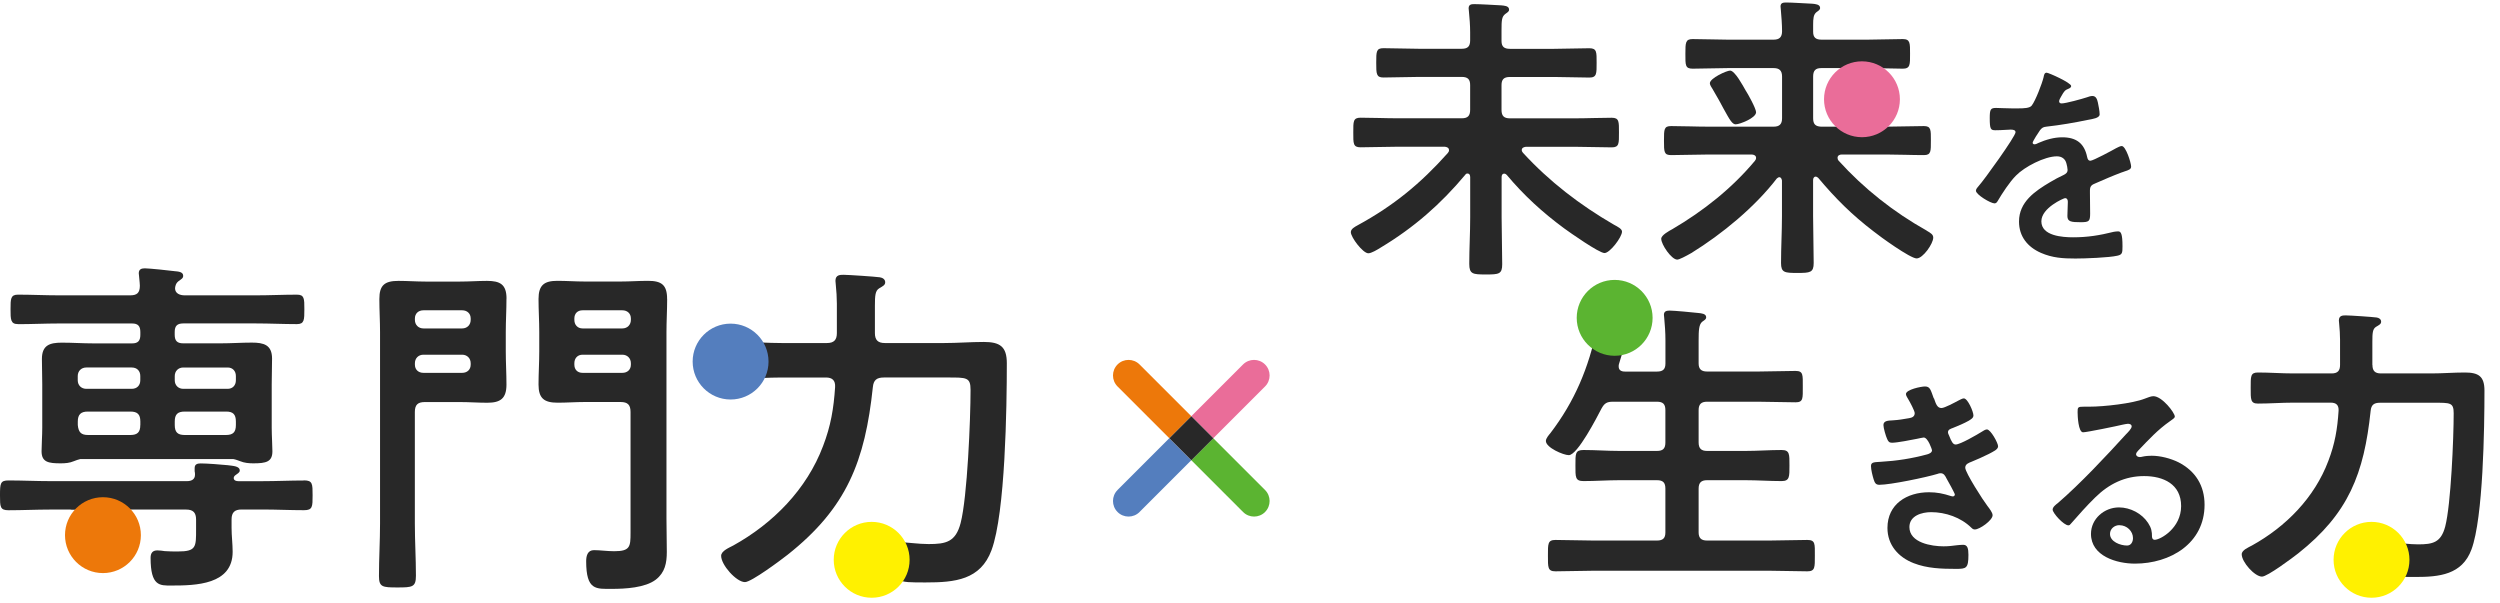
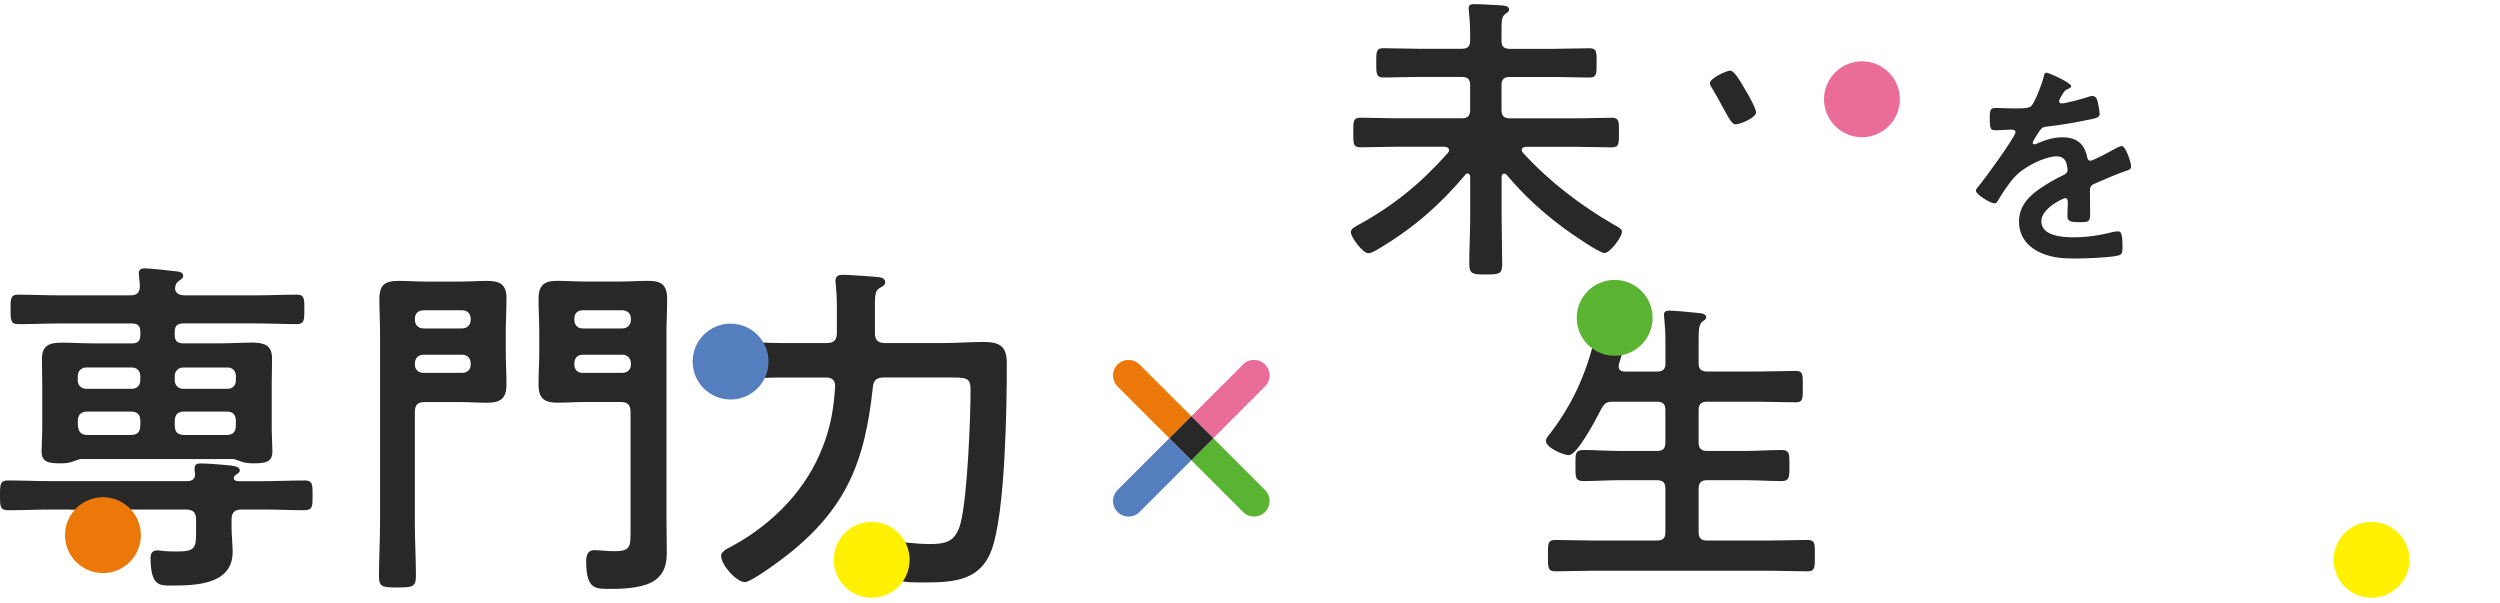
<svg xmlns="http://www.w3.org/2000/svg" viewBox="0 0 510 123">
  <defs>
    <style>.cls-1 { fill: #282828; } .cls-1, .cls-2, .cls-3, .cls-4, .cls-5, .cls-6, .cls-7 { stroke-width: 0px; } .cls-2 { fill: none; } .cls-3 { fill: #547ebe; } .cls-4 { fill: #fff100; } .cls-5 { fill: #5bb431; } .cls-6 { fill: #ed780a; } .cls-7 { fill: #ea6d99; }</style>
  </defs>
  <path class="cls-1" d="M299.9,36.02c0-.31-.12-.62-.55-.62-.18,0-.31.06-.43.25-4.99,5.97-10.47,10.78-17.25,14.85-.68.43-1.91,1.17-2.53,1.17-1.11,0-3.57-3.26-3.57-4.31,0-.68.86-1.11,1.42-1.42,7.33-4,12.81-8.5,18.36-14.72.12-.19.25-.31.25-.55,0-.55-.43-.68-.86-.74h-9.55c-2.59,0-5.11.12-7.64.12-1.54,0-1.48-.8-1.48-3.02s-.06-3.02,1.48-3.02c2.53,0,5.05.12,7.64.12h13c1.23,0,1.72-.49,1.72-1.73v-5.05c0-1.17-.49-1.66-1.72-1.66h-8.75c-2.4,0-4.8.12-7.21.12-1.48,0-1.48-.74-1.48-3.02s0-2.96,1.48-2.96c2.4,0,4.8.12,7.21.12h8.75c1.23,0,1.72-.49,1.72-1.72v-1.66c0-1.42-.12-2.89-.25-4.25,0-.19-.06-.43-.06-.62,0-.8.55-.86,1.17-.86,1.17,0,4.13.18,5.48.25.49.06,1.6.06,1.6.86,0,.43-.31.55-.8.92-.68.55-.74,1.23-.74,3.33v2.16c0,1.17.55,1.6,1.72,1.6h8.99c2.4,0,4.81-.12,7.21-.12,1.54,0,1.48.8,1.48,2.96s.06,3.02-1.48,3.02c-2.4,0-4.8-.12-7.21-.12h-8.99c-1.23,0-1.72.49-1.72,1.66v5.05c0,1.23.49,1.73,1.72,1.73h13.12c2.59,0,5.11-.12,7.64-.12,1.54,0,1.48.8,1.48,3.02s.06,3.02-1.48,3.02c-2.53,0-5.05-.12-7.64-.12h-9.85c-.43.06-.86.19-.86.68,0,.25.12.37.25.55,5.36,5.85,11.64,10.66,18.54,14.66.8.43,1.66.86,1.66,1.42,0,1.11-2.46,4.37-3.57,4.37s-7.08-4.19-8.25-5.05c-4.43-3.27-8.19-6.71-11.7-10.9-.12-.12-.31-.25-.49-.25-.43,0-.55.37-.55.68v8.25c0,3.2.12,6.41.12,9.55,0,2.03-.68,2.09-3.33,2.09s-3.39-.06-3.39-2.16c0-3.14.19-6.28.19-9.49v-8.32Z" />
  <path class="cls-1" d="M422.52,17.56c0,.27-.31.45-.54.54-.71.27-.89.49-1.47,1.52-.13.22-.45.76-.45,1.03,0,.31.22.45.49.45.89,0,4.24-.94,5.18-1.25.31-.13.8-.27,1.12-.27.76,0,.98.72,1.12,1.34.13.58.36,1.79.36,2.41,0,.76-1.43.94-2.37,1.12-2.81.58-5.62,1.07-8.44,1.38-.71.09-.89.18-1.34.71-.27.36-1.52,2.28-1.52,2.59,0,.18.18.31.36.31.27,0,.58-.14.8-.27,1.52-.67,3.21-1.16,4.87-1.16,2.86,0,4.51,1.21,5.09,4.02.09.4.22.76.67.76.54,0,4.51-2.14,5.22-2.55.31-.13.8-.45,1.16-.45.85,0,1.92,3.44,1.92,4.2,0,.54-.49.71-1.34.98-.18.09-.4.13-.63.22-1.79.67-3.53,1.43-5.27,2.19-.8.31-1.16.58-1.16,1.47v.58c0,1.38.04,2.72.04,4.11,0,1.61-.22,1.79-1.92,1.79-1.92,0-2.72-.09-2.72-1.25,0-.98.09-1.96.09-2.9,0-.4-.13-.76-.58-.76-.22,0-4.82,1.96-4.82,4.73,0,2.99,4.33,3.26,6.47,3.26,2.99,0,5.4-.4,8.3-1.12.27-.04.58-.09.89-.09.58,0,.89.49.89,3.04,0,1.34-.04,1.7-1.03,1.92-1.7.4-6.65.58-8.57.58-2.54,0-4.69-.13-7.05-1.16-2.72-1.2-4.46-3.35-4.46-6.38,0-4.02,3.26-6.21,6.34-8.04.89-.54,1.83-1.03,2.77-1.47.45-.22.8-.49.8-1.03,0-.31-.13-.94-.22-1.25-.22-.98-.94-1.52-1.96-1.52-2.5,0-6.61,2.14-8.35,3.93-1.3,1.3-2.81,3.62-3.75,5.22-.13.22-.31.45-.62.45-.8,0-3.8-1.79-3.8-2.59,0-.36.36-.71.58-.98,1.03-1.12,7.5-10.09,7.5-10.94,0-.4-.36-.54-.98-.54-.71,0-1.74.13-3.12.13-.98,0-1.16-.22-1.16-2.5,0-1.78.18-2.05,1.3-2.05.76,0,1.92.09,3.21.09h1.29c1.16,0,2.37-.04,2.77-.58.76-.98,2.1-4.46,2.41-5.76.09-.49.18-.94.63-.94.4,0,5,2.05,5,2.72" />
  <path class="cls-1" d="M338.03,75.8c1.23,0,1.72-.49,1.72-1.66v-4.68c0-1.6-.12-3.26-.25-4.62,0-.19-.06-.43-.06-.62,0-.74.55-.86,1.17-.86.86,0,4.87.37,5.85.49.55.06,1.6.12,1.6.86,0,.43-.31.56-.8.92-.68.55-.74,1.72-.74,3.88v4.62c0,1.17.55,1.66,1.72,1.66h10.47c2.53,0,5.05-.12,7.58-.12,1.6,0,1.48.8,1.48,3.2s.12,3.2-1.48,3.2c-2.53,0-5.05-.12-7.58-.12h-10.47c-1.17,0-1.72.49-1.72,1.72v6.59c0,1.23.55,1.73,1.72,1.73h7.82c2.46,0,4.93-.19,7.39-.19,1.66,0,1.6.86,1.6,3.14s.06,3.2-1.6,3.2c-2.46,0-4.93-.18-7.39-.18h-7.82c-1.17,0-1.72.49-1.72,1.72v8.93c0,1.17.55,1.66,1.72,1.66h12.75c2.53,0,5.11-.12,7.7-.12,1.66,0,1.54.8,1.54,3.2s.06,3.2-1.54,3.2c-2.59,0-5.11-.12-7.7-.12h-35.97c-2.53,0-5.11.12-7.7.12-1.6,0-1.54-.8-1.54-3.2s-.06-3.2,1.54-3.2c2.59,0,5.17.12,7.7.12h13c1.23,0,1.72-.49,1.72-1.66v-8.93c0-1.23-.49-1.72-1.72-1.72h-7.64c-2.46,0-4.87.18-7.33.18-1.73,0-1.66-.8-1.66-3.2s-.06-3.14,1.66-3.14c2.46,0,4.87.19,7.33.19h7.64c1.23,0,1.72-.49,1.72-1.73v-6.59c0-1.23-.49-1.72-1.72-1.72h-8.99c-1.23,0-1.73.31-2.34,1.42-.86,1.66-4.87,9.48-6.65,9.48-1.11,0-4.68-1.54-4.68-2.89,0-.55.62-1.23.92-1.6,4.99-6.53,7.82-13.37,9.49-21.37.12-.68.18-1.6.99-1.6.43,0,2.46.55,3.02.68,2.96.8,4,.92,4,1.66,0,.62-.68.92-1.11,1.11-.99.49-1.11.92-1.66,2.96-.19.62-.43,1.48-.74,2.46-.06.18-.06.31-.06.49,0,.8.55,1.05,1.29,1.05h6.53Z" />
-   <path class="cls-1" d="M394.54,81.28c.36,1.03.62,1.96,1.52,1.96.63,0,2.77-1.16,3.44-1.52.31-.14.8-.45,1.12-.45.8,0,1.96,2.72,1.96,3.48,0,.54-.54.8-.94,1.07-1.03.58-2.14,1.03-3.22,1.47-.45.18-1.03.31-1.03.89,0,.22.13.49.22.67.49,1.25.8,1.83,1.34,1.83.94,0,4.38-2.01,5.31-2.59.27-.18.76-.49,1.07-.49.76,0,2.28,2.77,2.28,3.44s-.98,1.07-1.88,1.56c-1.16.58-2.37,1.12-3.57,1.61-.54.22-1.25.45-1.25,1.21,0,.98,3.7,6.74,4.51,7.77.36.49,1.07,1.34,1.07,1.92,0,1.03-2.63,2.9-3.62,2.9-.31,0-.49-.13-.72-.36-2.14-2.1-5.27-3.17-8.21-3.17-1.88,0-4.42.72-4.42,3.04,0,3.22,4.55,3.93,6.96,3.93.94,0,1.79-.09,2.72-.22.36-.04.89-.09,1.29-.09.89,0,1.07.76,1.07,2.05,0,2.77-.45,2.86-2.54,2.86-2.9,0-5.89-.09-8.62-1.16-3.13-1.21-5.36-3.71-5.36-7.19,0-4.87,3.97-7.28,8.48-7.28,1.61,0,2.9.27,4.42.76.13.04.31.09.45.09.22,0,.4-.18.4-.4s-1.43-2.81-1.7-3.26c-.27-.54-.54-1.07-1.2-1.07-.27,0-.4.04-.63.13-2.32.71-9.6,2.23-11.88,2.23-.76,0-.94-.45-1.16-1.12-.22-.71-.54-1.96-.54-2.72,0-.85.8-.76,1.96-.85,3.22-.18,6.39-.67,9.51-1.52.45-.13.98-.36.98-.85,0-.09-.8-2.59-1.7-2.59-.22,0-1.07.22-1.38.27-1.12.22-4.02.8-5.09.8-.58,0-.76-.27-.98-.76-.27-.58-.76-2.23-.76-2.86,0-.94,1.16-.89,1.78-.94,1.47-.09,2.05-.22,3.44-.45.58-.09,1.16-.31,1.16-1.03,0-.45-.98-2.28-1.25-2.72-.18-.31-.54-.85-.54-1.16,0-.94,3.13-1.56,3.88-1.56,1.07,0,1.16.71,1.79,2.41" />
-   <path class="cls-1" d="M443.66,84.98c0,.31-.49.58-.98.94-2.5,1.74-4.38,3.8-6.47,5.98-.18.18-.45.49-.45.76,0,.36.36.58.76.58.18,0,.4-.04.58-.09.58-.13,1.25-.18,1.83-.18,1.79,0,3.88.54,5.49,1.34,3.48,1.79,5.31,4.78,5.31,8.66,0,7.9-7.01,12.01-14.2,12.01-3.7,0-8.97-1.52-8.97-6.07,0-3.08,2.72-5.4,5.71-5.4,2.32,0,4.69,1.25,5.94,3.17.67,1.03.8,1.7.8,2.86.04.31.18.58.54.58,1.16,0,5.4-2.37,5.4-6.88s-3.66-6.12-7.55-6.12-7.14,1.56-10,4.38c-1.74,1.7-3.35,3.53-4.96,5.36-.13.18-.27.31-.49.31-.94,0-3.21-2.5-3.21-3.21,0-.54.67-1.03,1.07-1.34,4.6-3.97,9.78-9.51,13.89-14.02.36-.36,1.16-1.16,1.16-1.61,0-.4-.4-.54-.76-.54-.22,0-.8.13-1.07.18-1.07.27-7.37,1.56-8.08,1.56-.98,0-1.12-3.35-1.12-4.11,0-1.03.04-1.12,1.38-1.12h1.07c2.86,0,8.71-.63,11.3-1.65.49-.18,1.21-.49,1.7-.49,1.79,0,4.38,3.39,4.38,4.15M432.36,107.13c-.98,0-1.92.71-1.92,1.79,0,1.61,2.14,2.37,3.48,2.37.85,0,1.21-.8,1.21-1.52,0-1.38-1.21-2.63-2.77-2.63" />
-   <path class="cls-1" d="M483.98,74.45c0,1.17.49,1.73,1.72,1.73h10.29c2.28,0,4.56-.19,6.84-.19,2.83,0,4,.8,4,3.7,0,7.58-.25,25.93-2.65,32.4-1.91,5.17-6.59,5.61-11.4,5.61-5.05,0-5.91.12-5.91-4.74,0-1.29.06-2.22,1.42-2.22s3.14.31,4.99.31c3.02,0,4.68-.37,5.54-3.63,1.17-4.5,1.73-18.05,1.73-23.1,0-2.22-.68-2.16-4.07-2.16h-10.96c-1.23,0-1.79.43-1.91,1.66-1.35,12.81-4.5,20.94-14.78,29.07-1.17.92-6.28,4.74-7.39,4.74-1.48,0-4.13-2.96-4.13-4.56,0-.86,1.42-1.42,2.09-1.79,6.9-3.82,12.75-9.73,15.58-17.25,1.35-3.51,1.85-6.53,2.09-10.23.06-1.17-.49-1.66-1.6-1.66h-7.64c-2.4,0-4.8.19-7.21.19-1.54,0-1.48-.86-1.48-3.2s-.06-3.14,1.48-3.14c2.4,0,4.8.19,7.21.19h7.82c1.23,0,1.72-.55,1.72-1.73v-1.91c0-2.16.06-4.25-.18-6.47,0-.25-.06-.43-.06-.68,0-1.05.8-1.05,1.42-1.05.8,0,5.48.31,6.28.43.43.06.92.31.92.86,0,.49-.43.68-1.05,1.05-.68.43-.74,1.23-.74,3.08v4.68Z" />
  <path class="cls-5" d="M337.13,64.84c0,4.28-3.47,7.74-7.74,7.74s-7.74-3.47-7.74-7.74,3.47-7.74,7.74-7.74,7.74,3.47,7.74,7.74" />
  <path class="cls-4" d="M491.53,114.2c0,4.28-3.47,7.74-7.74,7.74s-7.74-3.47-7.74-7.74,3.47-7.74,7.74-7.74,7.74,3.47,7.74,7.74" />
  <path class="cls-5" d="M247.52,89.4l-4.49,4.49,10.56,10.56c.62.62,1.43.93,2.24.93s1.63-.31,2.24-.93c1.24-1.24,1.24-3.25,0-4.49l-10.56-10.56Z" />
  <path class="cls-6" d="M232.47,74.35c-1.24-1.24-3.25-1.24-4.49,0-1.24,1.24-1.24,3.25,0,4.49l10.56,10.56,4.49-4.49-10.56-10.56Z" />
  <path class="cls-3" d="M227.98,99.96c-1.24,1.24-1.24,3.25,0,4.49.62.62,1.43.93,2.24.93s1.63-.31,2.24-.93l10.56-10.56-4.49-4.49-10.56,10.56Z" />
  <path class="cls-7" d="M258.07,78.84c1.24-1.24,1.24-3.25,0-4.49-1.24-1.24-3.25-1.24-4.49,0l-10.56,10.56,4.49,4.49,10.56-10.56Z" />
  <rect class="cls-1" x="239.85" y="86.23" width="6.35" height="6.35" transform="translate(7.97 198.03) rotate(-45)" />
-   <path class="cls-1" d="M393.04,47.04c-6.71-3.76-12.81-8.56-17.99-14.29-.12-.18-.19-.31-.19-.55,0-.49.43-.68.86-.68h9.12c2.53,0,5.05.12,7.64.12,1.48,0,1.42-.8,1.42-2.96s.06-2.96-1.42-2.96c-2.59,0-5.11.12-7.64.12h-3.94c-.17-.02-9.1,0-9.42,0-1.17-.06-1.6-.55-1.6-1.72v-8.5c0-1.23.49-1.73,1.66-1.73h6.28c.18.02,3.65,0,3.76,0,2.22,0,4.37.12,6.59.12,1.54,0,1.48-.86,1.48-3.02s.06-3.02-1.48-3.02c-2.4,0-4.8.12-7.15.12h-9.42c-1.17,0-1.72-.43-1.72-1.6v-1.42c0-1.29.06-2.09.68-2.59.43-.31.74-.49.74-.86,0-.74-.99-.8-1.54-.86-1.36-.06-4.19-.25-5.36-.25-.62,0-1.17.06-1.17.8,0,.25.06.43.06.68.12,1.42.25,3.02.25,4.37,0,1.23-.55,1.73-1.73,1.73h-9.36c-2.34,0-4.74-.12-7.15-.12-1.48,0-1.48.74-1.48,3.02s-.06,3.02,1.48,3.02c2.4,0,4.8-.12,7.15-.12h9.36c1.17,0,1.73.49,1.73,1.73v8.5c0,1.23-.55,1.72-1.73,1.72h-13.24c-2.59,0-5.11-.12-7.64-.12-1.48,0-1.48.62-1.48,2.96s0,2.96,1.48,2.96c2.53,0,5.05-.12,7.64-.12h8.75c.43,0,.92.19.92.68,0,.31-.12.43-.25.62-4.68,5.61-10.53,10.23-16.82,13.92-.68.37-2.28,1.23-2.28,1.97,0,1.17,2.09,4.25,3.26,4.25.43,0,1.73-.68,2.9-1.35,6.28-3.88,12.93-9.36,17.43-15.21.19-.12.31-.25.49-.25.37,0,.49.37.55.68v7.21c0,3.2-.19,6.41-.19,9.61,0,1.97.74,2.03,3.33,2.03s3.33-.06,3.33-2.03c0-3.2-.12-6.41-.12-9.61v-7.33c0-.49.31-.68.49-.68.25,0,.37.12.55.25,3.57,4.25,6.84,7.51,11.27,10.9,1.29,1.05,7.51,5.54,8.81,5.54s3.39-3.02,3.39-4.25c0-.62-.49-.92-1.35-1.42" />
  <path class="cls-1" d="M354.11,25.36c.8,0,4.13-1.29,4.13-2.46,0-.74-1.66-3.76-2.16-4.5-.49-.86-2.16-4-3.14-4-.68,0-4.13,1.54-4.13,2.59,0,.37.37.86.55,1.17.99,1.66,1.73,3.02,2.28,4.07,1.23,2.22,1.73,3.14,2.46,3.14" />
  <path class="cls-7" d="M387.58,20.25c0,4.28-3.47,7.74-7.74,7.74s-7.74-3.47-7.74-7.74,3.47-7.74,7.74-7.74,7.74,3.47,7.74,7.74" />
  <path class="cls-1" d="M3.7,66.13c2.75,0,5.51-.14,8.26-.14h15c1.16,0,1.67.51,1.67,1.74v.58c0,1.23-.51,1.74-1.67,1.74h-7.9c-2.17,0-4.27-.15-6.45-.15-2.46,0-4.06.51-4.06,3.33,0,1.74.07,3.41.07,5.14v8.91c0,1.59-.14,3.48-.14,4.78,0,2.25,1.45,2.46,3.91,2.46.94,0,1.81-.07,2.68-.44.36-.14.94-.36,1.3-.43h31.23c.44.07,1.02.29,1.38.43.87.36,1.81.44,2.68.44,2.61,0,3.91-.29,3.91-2.46,0-1.16-.14-3.19-.14-4.78v-8.91c0-1.74.07-3.48.07-5.22,0-2.83-1.74-3.26-4.13-3.26-2.1,0-4.2.15-6.38.15h-7.61c-1.23,0-1.74-.51-1.74-1.74v-.58c0-1.23.51-1.74,1.74-1.74h14.86c2.75,0,5.58.14,8.33.14,1.52,0,1.52-.87,1.52-3.04s0-2.97-1.52-2.97c-2.83,0-5.58.14-8.33.14h-14.57c-.94,0-1.96-.36-1.96-1.45,0-.14.07-.36.07-.43.14-.51.29-.72.65-1.02.58-.43.94-.58.94-1.09,0-.87-1.16-.87-1.74-.94-.94-.14-5.29-.58-6.09-.58-.73,0-1.23.22-1.23,1.01,0,.22.22,1.96.22,2.54,0,1.45-.58,1.96-1.96,1.96h-14.64c-2.75,0-5.51-.14-8.26-.14-1.52,0-1.52.87-1.52,2.97s0,3.04,1.52,3.04M28.62,86.71c0,1.45-.58,2.03-2.03,2.03h-8.62c-1.45,0-1.96-.58-2.1-2.03v-.72c0-1.45.65-2.03,2.03-2.03h8.7c1.45,0,2.03.58,2.03,2.03v.72ZM28.62,77.58c0,1.01-.65,1.74-1.74,1.74h-9.28c-1.01,0-1.74-.72-1.74-1.74v-.87c0-1.01.72-1.74,1.74-1.74h9.28c1.09,0,1.74.72,1.74,1.74v.87ZM35.65,76.71c0-1.01.72-1.74,1.74-1.74h9.06c1.01,0,1.67.72,1.67,1.74v.87c0,1.01-.65,1.74-1.67,1.74h-9.06c-1.01,0-1.74-.72-1.74-1.74v-.87ZM35.65,85.99c0-1.45.58-2.03,2.03-2.03h8.48c1.38,0,1.96.58,1.96,2.03v.72c0,1.45-.58,2.03-2.03,2.03h-8.41c-1.45,0-2.03-.58-2.03-2.03v-.72Z" />
  <path class="cls-1" d="M62.03,98.02c-2.83,0-5.65.14-8.48.14h-4.93c-.44,0-.94-.14-.94-.65,0-.22.15-.44.36-.58.36-.29.87-.51.87-.94,0-.94-1.45-.94-2.46-1.09-1.38-.14-4.2-.36-5.51-.36-.65,0-1.23.14-1.23.94v.65c.07.22.07.51.07.72,0,.94-.72,1.3-1.59,1.3H10.22c-2.82,0-5.65-.14-8.48-.14-1.67,0-1.74.58-1.74,3.04,0,2.32,0,3.04,1.74,3.04,2.83,0,5.65-.14,8.48-.14h4.13c.07,0,.15.01.23.03h5.04c.1-.02.21-.03.31-.03h18.04c1.38,0,2.03.58,2.03,2.03v1.96c0,3.62.07,4.56-3.7,4.56-.87,0-1.81,0-2.68-.07-.43-.07-1.09-.15-1.52-.15-1.01,0-1.38.58-1.38,1.52,0,5.8,1.88,5.65,4.2,5.65,5,0,12.54-.14,12.54-6.88,0-1.59-.22-3.26-.22-4.86v-1.74c0-1.45.65-2.03,2.03-2.03h4.28c2.82,0,5.65.14,8.48.14,1.74,0,1.74-.72,1.74-3.04s0-3.04-1.74-3.04" />
  <path class="cls-1" d="M103.33,60.92c0-2.9-1.3-3.62-3.98-3.62-1.81,0-3.62.14-5.51.14h-7.03c-1.81,0-3.7-.14-5.51-.14-2.83,0-3.91.87-3.91,3.7,0,2.25.14,4.49.14,6.74v39.06c0,3.55-.22,7.17-.22,10.72,0,2.25.72,2.32,3.77,2.32s3.77-.07,3.77-2.39c0-3.55-.22-7.1-.22-10.65v-22.75c0-1.45.58-2.03,2.03-2.03h7.17c1.88,0,3.7.14,5.58.14,2.68,0,3.91-.87,3.91-3.7,0-2.25-.14-4.49-.14-6.81v-3.91c0-2.25.14-4.49.14-6.81M96.02,74.39c0,1.02-.72,1.67-1.74,1.67h-7.9c-1.02,0-1.74-.65-1.74-1.67v-.29c0-1.01.72-1.74,1.74-1.74h7.9c1.01,0,1.74.73,1.74,1.74v.29ZM96.02,65.26c0,1.01-.72,1.74-1.74,1.74h-7.9c-1.02,0-1.74-.73-1.74-1.74v-.29c0-1.02.72-1.67,1.74-1.67h7.9c1.01,0,1.74.65,1.74,1.67v.29Z" />
  <path class="cls-1" d="M136.09,60.99c0-2.9-1.16-3.7-3.91-3.7-1.88,0-3.7.14-5.51.14h-7.39c-1.88,0-3.7-.14-5.58-.14-2.68,0-3.84.87-3.84,3.7,0,2.25.15,4.49.15,6.74v3.91c0,2.32-.15,4.56-.15,6.81,0,2.83,1.16,3.7,3.91,3.7,1.81,0,3.7-.14,5.51-.14h7.32c1.45,0,2.03.58,2.03,2.03v24.64c0,2.83-.07,3.77-3.33,3.77-1.38,0-2.9-.22-4.13-.22-1.3,0-1.59,1.16-1.59,2.25,0,6.01,2.03,5.65,5.29,5.65,2.68,0,6.74-.22,8.91-1.88,1.88-1.45,2.25-3.41,2.25-5.65s-.07-4.56-.07-6.81v-38.04c0-2.25.14-4.49.14-6.74M128.7,74.39c0,1.02-.72,1.67-1.74,1.67h-8.12c-1.02,0-1.67-.65-1.67-1.67v-.29c0-1.01.65-1.74,1.67-1.74h8.12c1.01,0,1.74.73,1.74,1.74v.29ZM128.7,65.26c0,1.01-.72,1.74-1.74,1.74h-8.12c-1.02,0-1.67-.73-1.67-1.74v-.29c0-1.02.65-1.67,1.67-1.67h8.12c1.01,0,1.74.65,1.74,1.67v.29Z" />
  <path class="cls-1" d="M200.65,69.76c-2.68,0-5.36.22-8.04.22h-12.1c-1.45,0-2.03-.65-2.03-2.03v-5.51c0-2.17.07-3.12.87-3.62.72-.43,1.23-.65,1.23-1.23,0-.65-.58-.94-1.09-1.02-.94-.14-6.45-.51-7.39-.51-.72,0-1.67,0-1.67,1.23,0,.29.07.51.07.8.29,2.61.22,5.07.22,7.61v2.25c0,1.38-.58,2.03-2.03,2.03h-9.2c-2.83,0-5.65-.22-8.48-.22-1.81,0-1.74.94-1.74,3.7s-.07,3.77,1.74,3.77c2.83,0,5.65-.22,8.48-.22h8.99c1.3,0,1.96.58,1.88,1.96-.29,4.35-.87,7.9-2.46,12.03-3.33,8.84-10.22,15.8-18.33,20.29-.8.43-2.46,1.09-2.46,2.1,0,1.88,3.12,5.36,4.86,5.36,1.3,0,7.32-4.49,8.7-5.58,12.1-9.57,15.8-19.13,17.39-34.2.14-1.45.8-1.96,2.25-1.96h12.9c3.98,0,4.78-.07,4.78,2.54,0,5.94-.65,21.88-2.03,27.17-1.01,3.84-2.97,4.27-6.52,4.27-2.17,0-4.2-.36-5.87-.36s-1.67,1.09-1.67,2.61c0,5.72,1.01,5.58,6.96,5.58s11.16-.51,13.41-6.59c2.82-7.61,3.12-29.2,3.12-38.12,0-3.4-1.38-4.35-4.71-4.35" />
  <path class="cls-6" d="M28.74,109.17c0,4.28-3.47,7.74-7.74,7.74s-7.74-3.47-7.74-7.74,3.47-7.74,7.74-7.74,7.74,3.47,7.74,7.74" />
  <path class="cls-3" d="M156.78,73.76c0,4.28-3.47,7.74-7.74,7.74s-7.74-3.47-7.74-7.74,3.47-7.74,7.74-7.74,7.74,3.47,7.74,7.74" />
  <path class="cls-4" d="M185.56,114.2c0,4.28-3.47,7.74-7.74,7.74s-7.74-3.47-7.74-7.74,3.47-7.74,7.74-7.74,7.74,3.47,7.74,7.74" />
  <rect class="cls-2" width="510" height="123" />
</svg>